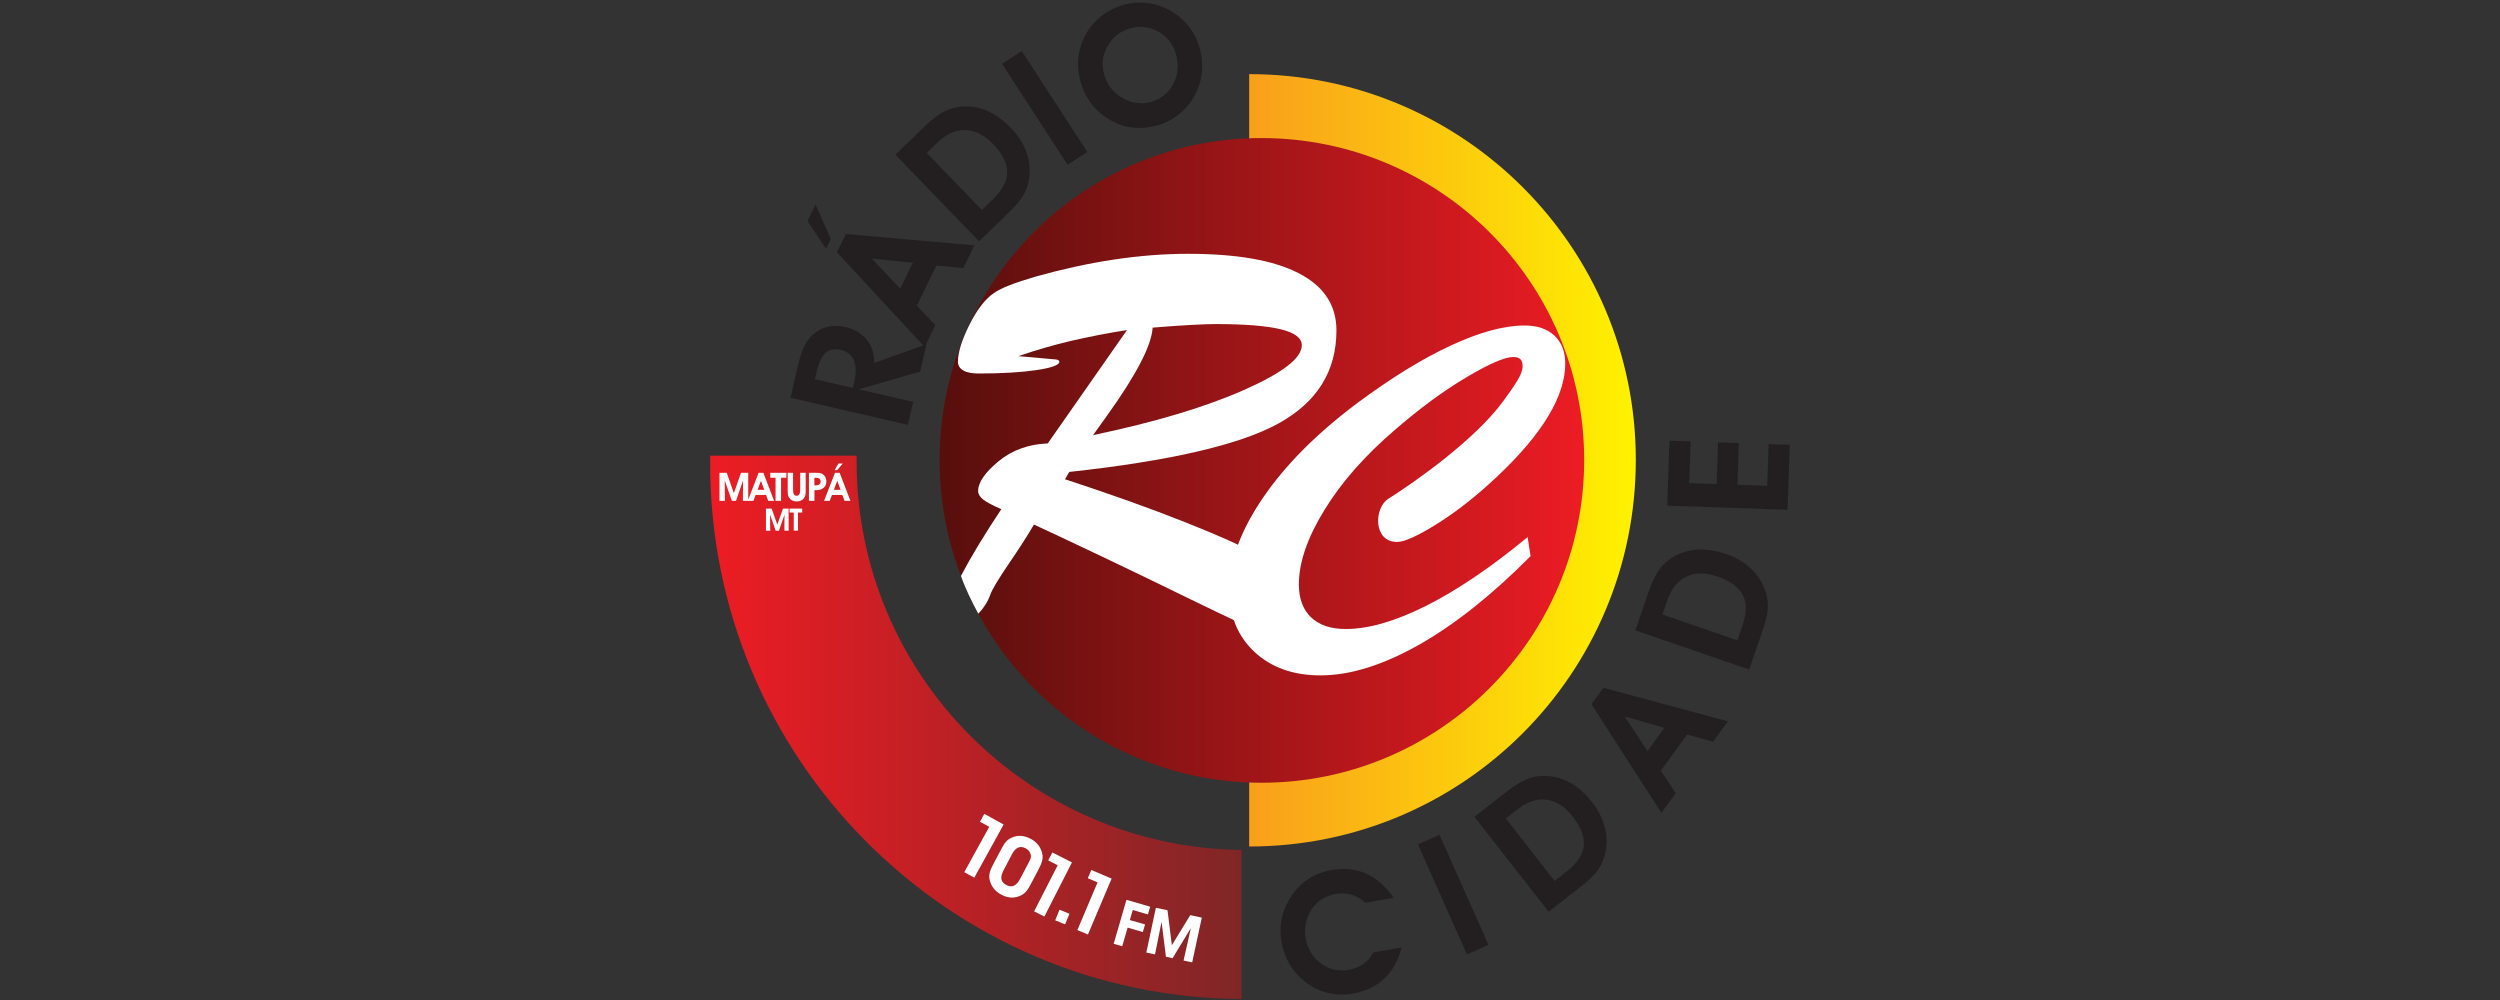
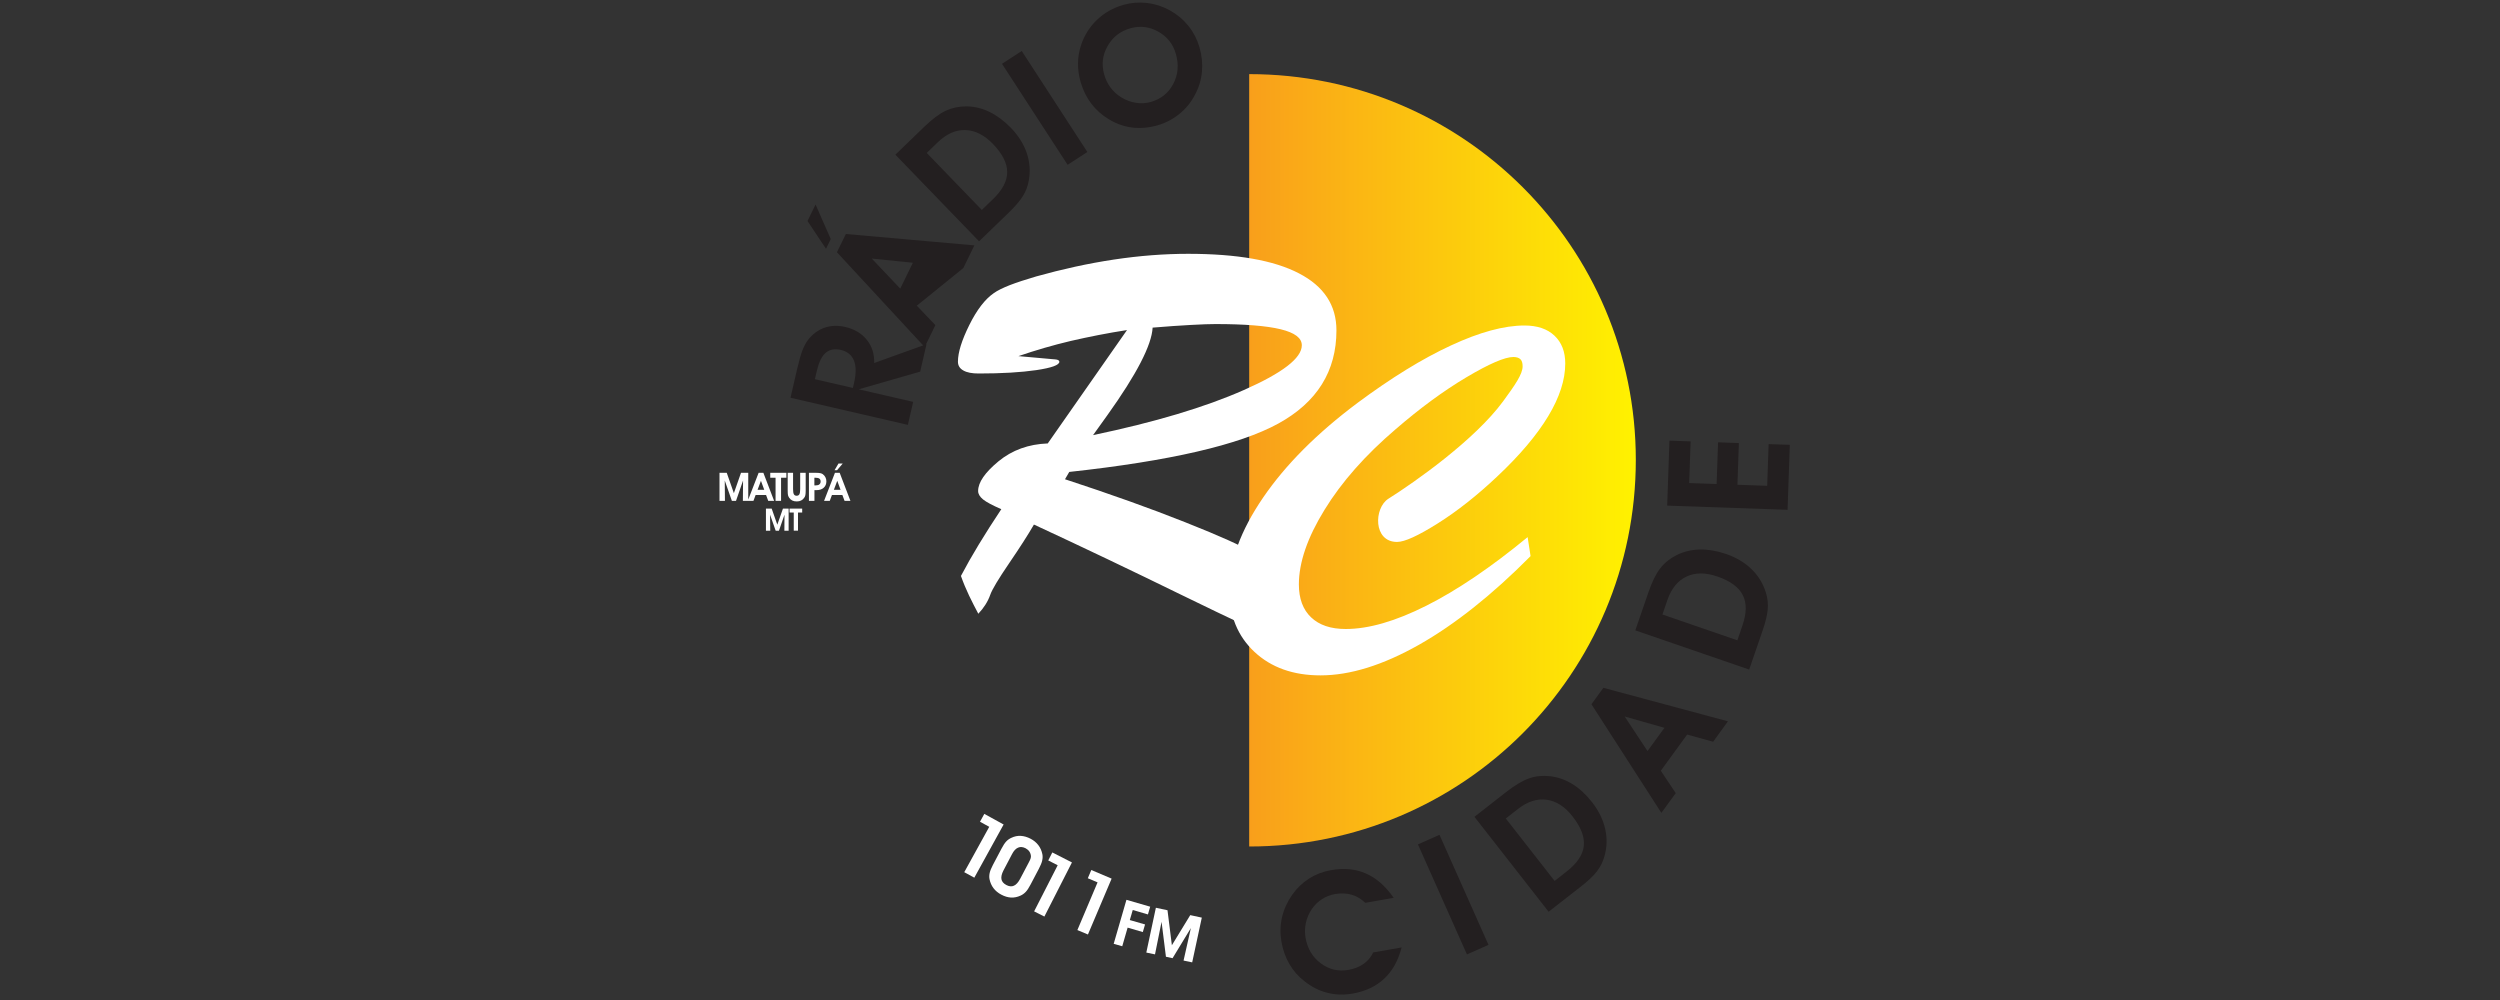
<svg xmlns="http://www.w3.org/2000/svg" xmlns:xlink="http://www.w3.org/1999/xlink" version="1.1" id="Camada_1" x="0px" y="0px" viewBox="0 0 400 160" style="enable-background:new 0 0 400 160;" xml:space="preserve">
  <rect x="0" y="0" width="400" height="160" fill="#333333" stroke="none" />
  <style type="text/css">
	.st0{clip-path:url(#SVGID_2_);}
	.st1{clip-path:url(#SVGID_4_);fill:url(#SVGID_5_);}
	.st2{clip-path:url(#SVGID_7_);fill:url(#SVGID_8_);}
	.st3{clip-path:url(#SVGID_10_);fill:url(#SVGID_11_);}
	.st4{clip-path:url(#SVGID_2_);fill:#231F20;}
	.st5{clip-path:url(#SVGID_2_);fill:#FFFFFF;}
</style>
  <g>
    <g>
      <defs>
        <rect id="SVGID_1_" x="69.15" y="-12.39" width="261.69" height="185.04" />
      </defs>
      <clipPath id="SVGID_2_">
        <use xlink:href="#SVGID_1_" style="overflow:visible;" />
      </clipPath>
      <g class="st0">
        <defs>
          <path id="SVGID_3_" d="M199.87,135.44c34.2,0,61.86-27.66,61.86-61.86c0-34.06-27.66-61.72-61.86-61.72L199.87,135.44z" />
        </defs>
        <clipPath id="SVGID_4_">
          <use xlink:href="#SVGID_3_" style="overflow:visible;" />
        </clipPath>
        <linearGradient id="SVGID_5_" gradientUnits="userSpaceOnUse" x1="261.735" y1="73.652" x2="199.875" y2="73.652">
          <stop offset="0" style="stop-color:#FFF200" />
          <stop offset="1" style="stop-color:#F99F1B" />
        </linearGradient>
        <rect x="199.87" y="11.86" class="st1" width="61.86" height="123.58" />
      </g>
      <g class="st0">
        <defs>
          <path id="SVGID_6_" d="M137.06,73.86l0-0.95l-23.44,0c0,0.41,0,0.82,0,1.23c0,47.14,38.01,85.43,85.02,85.7v-23.85      C164.58,135.58,137.06,107.92,137.06,73.86" />
        </defs>
        <clipPath id="SVGID_7_">
          <use xlink:href="#SVGID_6_" style="overflow:visible;" />
        </clipPath>
        <linearGradient id="SVGID_8_" gradientUnits="userSpaceOnUse" x1="113.625" y1="116.368" x2="198.648" y2="116.368">
          <stop offset="0" style="stop-color:#ED1C24" />
          <stop offset="1" style="stop-color:#802626" />
        </linearGradient>
-         <rect x="113.63" y="72.9" class="st2" width="85.02" height="86.93" />
      </g>
      <g class="st0">
        <defs>
          <path id="SVGID_9_" d="M201.83,125.24c28.48,0,51.64-23.16,51.64-51.64c0-28.48-23.16-51.51-51.64-51.51      c-28.48,0-51.5,23.03-51.5,51.51C150.33,102.07,173.35,125.24,201.83,125.24" />
        </defs>
        <clipPath id="SVGID_10_">
          <use xlink:href="#SVGID_9_" style="overflow:visible;" />
        </clipPath>
        <linearGradient id="SVGID_11_" gradientUnits="userSpaceOnUse" x1="150.326" y1="73.665" x2="253.471" y2="73.665">
          <stop offset="0" style="stop-color:#560F0C" />
          <stop offset="1" style="stop-color:#ED1C24" />
        </linearGradient>
-         <rect x="150.33" y="22.09" class="st3" width="103.15" height="103.15" />
      </g>
-       <path class="st4" d="M172.9,13.13c-0.29-1.02-0.43-2.01-0.42-3c0.01-0.98,0.17-1.94,0.48-2.89c0.53-1.6,1.39-2.95,2.56-4.07    c1.17-1.12,2.58-1.92,4.22-2.39c1.23-0.35,2.48-0.45,3.76-0.31c1.28,0.15,2.5,0.54,3.65,1.17c1.19,0.66,2.19,1.5,3,2.51    c0.81,1.01,1.4,2.16,1.77,3.43c0.38,1.32,0.51,2.63,0.39,3.92c-0.12,1.29-0.49,2.51-1.12,3.67c-0.62,1.2-1.45,2.22-2.49,3.06    c-1.04,0.84-2.2,1.45-3.49,1.82c-1.38,0.4-2.72,0.51-4.03,0.36c-1.3-0.16-2.54-0.59-3.72-1.3c-1.13-0.67-2.08-1.51-2.85-2.52    C173.85,15.59,173.28,14.43,172.9,13.13 M176.67,11.92c0.23,0.8,0.57,1.5,1.03,2.11c0.46,0.61,1.03,1.13,1.71,1.55    c0.75,0.45,1.53,0.75,2.35,0.87c0.82,0.13,1.61,0.08,2.38-0.14c1.62-0.47,2.82-1.43,3.59-2.9c0.77-1.47,0.9-3.06,0.41-4.78    c-0.45-1.58-1.39-2.77-2.82-3.57c-1.43-0.8-2.92-0.97-4.47-0.53c-1.62,0.46-2.83,1.41-3.64,2.85    C176.39,8.82,176.22,10.33,176.67,11.92z M170.82,26.37l-10.5-16.16l3.16-2.05l10.5,16.16L170.82,26.37z M161.36,34.06l-4.71,4.55    l-13.39-13.86l4.64-4.48c1.26-1.21,2.38-2.06,3.39-2.54c1-0.47,2.1-0.71,3.29-0.71c1.27,0,2.5,0.29,3.71,0.87    c1.2,0.58,2.35,1.43,3.44,2.55c1.21,1.25,2.06,2.6,2.55,4.05c0.49,1.45,0.6,2.92,0.32,4.43c-0.15,0.86-0.46,1.68-0.93,2.44    C163.19,32.14,162.42,33.03,161.36,34.06z M158.9,31.84c1.5-1.45,2.26-2.89,2.25-4.31c0-1.42-0.76-2.92-2.27-4.49    c-1.39-1.44-2.86-2.18-4.41-2.23c-1.55-0.05-3.02,0.6-4.42,1.95l-1.77,1.71l8.81,9.12L158.9,31.84z M132.16,39.81l-2.96-4.45    l1.29-2.64l2.43,5.53L132.16,39.81z M146.69,48.91l2.97,3.11l-1.71,3.51l-14.04-15.17l1.43-2.92l20.56,1.82l-1.77,3.63l-4.3-0.41    L146.69,48.91z M146.06,42.04l-6.58-0.67l4.56,4.81L146.06,42.04z M146.11,64.3l-0.85,3.68l-18.78-4.34l1.03-4.46    c0.33-1.42,0.62-2.46,0.88-3.13c0.26-0.67,0.56-1.22,0.89-1.66c0.74-0.95,1.63-1.6,2.65-1.96c1.02-0.35,2.13-0.39,3.34-0.11    c1.45,0.34,2.59,1.02,3.42,2.05c0.83,1.03,1.22,2.27,1.18,3.71l8.37-3.01l-1.01,4.39l-9.84,2.83L146.11,64.3z M136.46,62.07    l0.19-0.81c0.34-1.48,0.34-2.68-0.02-3.57c-0.36-0.89-1.05-1.46-2.09-1.7c-0.99-0.23-1.8-0.08-2.43,0.46    c-0.62,0.53-1.09,1.49-1.41,2.86l-0.32,1.36L136.46,62.07z" />
+       <path class="st4" d="M172.9,13.13c-0.29-1.02-0.43-2.01-0.42-3c0.01-0.98,0.17-1.94,0.48-2.89c0.53-1.6,1.39-2.95,2.56-4.07    c1.17-1.12,2.58-1.92,4.22-2.39c1.23-0.35,2.48-0.45,3.76-0.31c1.28,0.15,2.5,0.54,3.65,1.17c1.19,0.66,2.19,1.5,3,2.51    c0.81,1.01,1.4,2.16,1.77,3.43c0.38,1.32,0.51,2.63,0.39,3.92c-0.12,1.29-0.49,2.51-1.12,3.67c-0.62,1.2-1.45,2.22-2.49,3.06    c-1.04,0.84-2.2,1.45-3.49,1.82c-1.38,0.4-2.72,0.51-4.03,0.36c-1.3-0.16-2.54-0.59-3.72-1.3c-1.13-0.67-2.08-1.51-2.85-2.52    C173.85,15.59,173.28,14.43,172.9,13.13 M176.67,11.92c0.23,0.8,0.57,1.5,1.03,2.11c0.46,0.61,1.03,1.13,1.71,1.55    c0.75,0.45,1.53,0.75,2.35,0.87c0.82,0.13,1.61,0.08,2.38-0.14c1.62-0.47,2.82-1.43,3.59-2.9c0.77-1.47,0.9-3.06,0.41-4.78    c-0.45-1.58-1.39-2.77-2.82-3.57c-1.43-0.8-2.92-0.97-4.47-0.53c-1.62,0.46-2.83,1.41-3.64,2.85    C176.39,8.82,176.22,10.33,176.67,11.92z M170.82,26.37l-10.5-16.16l3.16-2.05l10.5,16.16L170.82,26.37z M161.36,34.06l-4.71,4.55    l-13.39-13.86l4.64-4.48c1.26-1.21,2.38-2.06,3.39-2.54c1-0.47,2.1-0.71,3.29-0.71c1.27,0,2.5,0.29,3.71,0.87    c1.2,0.58,2.35,1.43,3.44,2.55c1.21,1.25,2.06,2.6,2.55,4.05c0.49,1.45,0.6,2.92,0.32,4.43c-0.15,0.86-0.46,1.68-0.93,2.44    C163.19,32.14,162.42,33.03,161.36,34.06z M158.9,31.84c1.5-1.45,2.26-2.89,2.25-4.31c0-1.42-0.76-2.92-2.27-4.49    c-1.39-1.44-2.86-2.18-4.41-2.23c-1.55-0.05-3.02,0.6-4.42,1.95l-1.77,1.71l8.81,9.12L158.9,31.84z M132.16,39.81l-2.96-4.45    l1.29-2.64l2.43,5.53L132.16,39.81z M146.69,48.91l2.97,3.11l-1.71,3.51l-14.04-15.17l1.43-2.92l20.56,1.82l-1.77,3.63L146.69,48.91z M146.06,42.04l-6.58-0.67l4.56,4.81L146.06,42.04z M146.11,64.3l-0.85,3.68l-18.78-4.34l1.03-4.46    c0.33-1.42,0.62-2.46,0.88-3.13c0.26-0.67,0.56-1.22,0.89-1.66c0.74-0.95,1.63-1.6,2.65-1.96c1.02-0.35,2.13-0.39,3.34-0.11    c1.45,0.34,2.59,1.02,3.42,2.05c0.83,1.03,1.22,2.27,1.18,3.71l8.37-3.01l-1.01,4.39l-9.84,2.83L146.11,64.3z M136.46,62.07    l0.19-0.81c0.34-1.48,0.34-2.68-0.02-3.57c-0.36-0.89-1.05-1.46-2.09-1.7c-0.99-0.23-1.8-0.08-2.43,0.46    c-0.62,0.53-1.09,1.49-1.41,2.86l-0.32,1.36L136.46,62.07z" />
      <path class="st4" d="M286.37,71.17l-0.36,10.4l-19.26-0.67l0.36-10.4l3.39,0.12l-0.23,6.67l4.39,0.15l0.23-6.67l3.33,0.12    l-0.23,6.67l4.76,0.17l0.23-6.67L286.37,71.17z M282,100.94l-2.13,6.19l-18.22-6.27l2.1-6.1c0.57-1.65,1.19-2.92,1.87-3.8    c0.67-0.88,1.54-1.59,2.61-2.13c1.13-0.57,2.36-0.87,3.7-0.91c1.33-0.03,2.74,0.2,4.22,0.71c1.65,0.57,3.02,1.38,4.11,2.45    c1.1,1.07,1.86,2.33,2.3,3.8c0.26,0.84,0.35,1.7,0.28,2.6C282.76,98.4,282.48,99.54,282,100.94z M278.79,100.08    c0.68-1.97,0.7-3.6,0.05-4.87c-0.64-1.27-2-2.26-4.06-2.97c-1.89-0.65-3.54-0.65-4.94,0.01c-1.4,0.66-2.42,1.91-3.05,3.74    l-0.8,2.33l11.99,4.13L278.79,100.08z M265.73,123.32l2.39,3.58l-2.3,3.16l-11.19-17.38l1.91-2.63l19.93,5.36l-2.37,3.27    l-4.16-1.15L265.73,123.32z M266.31,116.45l-6.36-1.81l3.65,5.53L266.31,116.45z M252.94,141.85l-5.16,4.03l-11.87-15.19    l5.08-3.97c1.38-1.08,2.59-1.8,3.63-2.17c1.04-0.37,2.16-0.49,3.35-0.36c1.26,0.14,2.46,0.55,3.6,1.25    c1.14,0.7,2.19,1.67,3.15,2.9c1.07,1.37,1.78,2.81,2.11,4.3c0.34,1.49,0.29,2.97-0.14,4.44c-0.24,0.84-0.63,1.62-1.18,2.33    C254.96,140.13,254.11,140.94,252.94,141.85z M250.72,139.39c1.64-1.29,2.54-2.64,2.69-4.05c0.15-1.41-0.45-2.98-1.79-4.7    c-1.23-1.58-2.62-2.47-4.15-2.68c-1.54-0.21-3.07,0.28-4.6,1.48l-1.94,1.52l7.81,9.99L250.72,139.39z M234.71,152.71l-7.84-17.61    l3.45-1.53l7.84,17.61L234.71,152.71z M222.99,143.65l-4.54,0.8c-0.67-0.63-1.4-1.07-2.21-1.3c-0.81-0.23-1.68-0.27-2.63-0.1    c-0.77,0.13-1.47,0.41-2.1,0.82c-0.64,0.41-1.17,0.93-1.61,1.57c-0.46,0.67-0.78,1.41-0.96,2.22c-0.17,0.81-0.19,1.6-0.05,2.4    c0.31,1.74,1.12,3.1,2.45,4.08c1.32,0.98,2.79,1.33,4.41,1.04c0.93-0.16,1.74-0.48,2.42-0.96c0.68-0.48,1.19-1.09,1.54-1.83    l4.55-0.8c-0.54,2.1-1.47,3.76-2.78,4.99c-1.31,1.23-2.99,2.03-5.04,2.39c-1.42,0.25-2.78,0.21-4.09-0.13    c-1.3-0.33-2.52-0.95-3.67-1.87c-0.97-0.75-1.76-1.66-2.38-2.73c-0.62-1.07-1.04-2.25-1.27-3.56c-0.23-1.32-0.2-2.62,0.09-3.9    c0.29-1.27,0.84-2.48,1.64-3.63c0.76-1.07,1.66-1.93,2.71-2.59c1.04-0.67,2.21-1.11,3.51-1.34c2.08-0.37,3.94-0.19,5.59,0.55    C220.22,140.49,221.69,141.79,222.99,143.65z" />
      <polygon class="st5" points="184.8,152.7 183.41,152.41 184.94,145.24 186.8,145.64 187.5,151.24 190.44,146.42 192.29,146.82     190.75,153.98 189.37,153.69 190.54,148.49 187.61,153.31 186.55,153.08 185.85,147.49   " />
      <polygon class="st5" points="178.19,151.01 180.23,143.97 184.03,145.07 183.67,146.31 181.24,145.6 180.77,147.21 183.21,147.91     182.85,149.13 180.42,148.42 179.56,151.4   " />
      <polygon class="st5" points="174.07,149.52 172.38,148.81 175.61,141.18 174.05,140.52 174.61,139.2 177.86,140.58   " />
-       <rect x="169.13" y="145.93" transform="matrix(0.377 -0.926 0.926 0.377 -30.061 248.85)" class="st5" width="1.83" height="1.71" />
      <polygon class="st5" points="167.1,146.65 165.46,145.82 169.23,138.44 167.72,137.67 168.37,136.39 171.51,137.99   " />
      <path class="st5" d="M161.92,136.67l-1.36,2.59c-0.29,0.56-0.4,1.03-0.33,1.41c0.07,0.38,0.33,0.69,0.78,0.93    c0.45,0.24,0.86,0.28,1.22,0.11c0.36-0.16,0.69-0.53,1-1.11l1.4-2.66c0.13-0.24,0.21-0.43,0.26-0.57    c0.04-0.13,0.06-0.26,0.06-0.38c-0.02-0.27-0.1-0.51-0.24-0.73c-0.15-0.22-0.35-0.39-0.6-0.53c-0.44-0.23-0.85-0.27-1.21-0.11    C162.53,135.77,162.2,136.12,161.92,136.67 M160.23,135.8c0.28-0.54,0.54-0.93,0.77-1.17c0.23-0.25,0.51-0.44,0.82-0.58    c0.5-0.24,1-0.34,1.51-0.31c0.51,0.03,1.03,0.18,1.57,0.46c0.5,0.26,0.92,0.61,1.24,1.03c0.32,0.42,0.53,0.91,0.64,1.45    c0.06,0.31,0.05,0.65-0.03,1.01c-0.08,0.36-0.26,0.79-0.52,1.29l-1.34,2.55c-0.28,0.54-0.54,0.93-0.78,1.18    c-0.24,0.25-0.51,0.45-0.83,0.59c-0.5,0.23-1,0.33-1.51,0.31c-0.51-0.03-1.03-0.18-1.57-0.47c-0.5-0.26-0.92-0.61-1.24-1.03    c-0.32-0.42-0.53-0.91-0.64-1.45c-0.06-0.31-0.05-0.65,0.03-1c0.08-0.36,0.26-0.78,0.52-1.28L160.23,135.8z" />
      <polygon class="st5" points="155.89,140.43 154.28,139.55 158.28,132.29 156.8,131.48 157.49,130.22 160.58,131.92   " />
      <path class="st5" d="M128.35,81.38v0.62h-0.67v2.91H127v-2.91h-0.67v-0.62H128.35z M123.24,84.92h-0.69v-3.54h0.92l0.9,2.57    l0.9-2.57h0.91v3.54h-0.68l0.02-2.57l-0.89,2.57h-0.52l-0.9-2.57L123.24,84.92z M133.53,75.23l0.63-1.07h0.68l-0.91,1.07H133.53z     M133.11,79.2l-0.35,0.94h-0.91l1.74-4.49h0.76l1.72,4.49h-0.94l-0.35-0.94H133.11z M134.49,78.37l-0.53-1.44l-0.54,1.44H134.49z     M130.31,80.14h-0.88v-4.49h1.12c0.28,0,0.51,0.02,0.67,0.05c0.16,0.03,0.29,0.08,0.4,0.15c0.19,0.13,0.33,0.29,0.44,0.5    c0.11,0.21,0.16,0.43,0.16,0.66c0,0.43-0.14,0.77-0.43,1.03c-0.28,0.26-0.67,0.38-1.15,0.38h-0.33V80.14z M130.31,77.66h0.23    c0.25,0,0.43-0.05,0.56-0.16c0.13-0.11,0.2-0.26,0.2-0.45c0-0.2-0.06-0.36-0.19-0.46c-0.13-0.1-0.32-0.15-0.58-0.15h-0.23V77.66z     M126.01,75.65h0.88v2.59c0,0.4,0.04,0.68,0.13,0.84c0.09,0.16,0.23,0.24,0.44,0.24c0.21,0,0.35-0.08,0.44-0.24    c0.09-0.16,0.13-0.44,0.13-0.84v-2.59h0.88v2.85c0,0.32-0.02,0.55-0.05,0.71c-0.03,0.16-0.09,0.3-0.18,0.42    c-0.14,0.21-0.31,0.36-0.5,0.45c-0.2,0.1-0.43,0.15-0.71,0.15c-0.28,0-0.51-0.05-0.71-0.15c-0.2-0.1-0.37-0.25-0.5-0.45    c-0.08-0.12-0.14-0.25-0.18-0.4c-0.03-0.15-0.05-0.39-0.05-0.73V75.65z M125.82,75.65v0.79h-0.85v3.7h-0.88v-3.7h-0.85v-0.79    H125.82z M120.9,79.2l-0.35,0.94h-0.91l1.74-4.49h0.76l1.72,4.49h-0.94l-0.35-0.94H120.9z M122.28,78.37l-0.53-1.44l-0.54,1.44    H122.28z M115.99,80.14h-0.87v-4.49h1.16l1.14,3.26l1.14-3.26h1.16v4.49h-0.86l0.03-3.26l-1.13,3.26h-0.66l-1.14-3.26    L115.99,80.14z" />
      <path class="st5" d="M174.89,69.62c9.88-2.07,17.92-4.47,24.11-7.21c6.19-2.73,9.29-5.11,9.29-7.17c0-1.16-1.13-2.01-3.39-2.56    c-2.26-0.55-5.73-0.83-10.42-0.83c-0.87,0-2.18,0.04-3.94,0.14c-1.76,0.1-3.8,0.23-6.12,0.43c-0.15,2.8-2.56,7.46-7.22,13.98    C176.2,67.8,175.43,68.87,174.89,69.62 M165.43,83.93c-0.94,1.63-2.26,3.68-3.97,6.19c-1.71,2.51-2.72,4.19-3.02,5.05    c-0.38,1.08-1.03,2.1-1.91,3.03c-1.05-1.99-1.99-3.8-2.78-6.05c1.65-3.15,3.81-6.7,6.46-10.68c-1.42-0.62-2.4-1.14-2.92-1.56    c-0.52-0.43-0.79-0.87-0.79-1.35c0-1.38,1.09-2.96,3.27-4.76c2.18-1.79,4.81-2.74,7.87-2.85l12.68-18.14    c-3.12,0.48-6.11,1.08-8.99,1.74c-2.87,0.68-5.65,1.49-8.38,2.43l5.38,0.48c0.11,0,0.28,0.01,0.48,0.04    c0.44,0.03,0.66,0.15,0.69,0.37c0,0.54-1.23,0.98-3.69,1.35c-2.47,0.36-5.54,0.54-9.22,0.54c-1.06,0-1.87-0.15-2.45-0.48    c-0.58-0.32-0.87-0.79-0.87-1.41c0-1.48,0.61-3.43,1.82-5.87c1.21-2.44,2.52-4.14,3.92-5.1c0.57-0.41,1.42-0.83,2.56-1.28    c1.14-0.44,2.55-0.9,4.22-1.39c4.18-1.17,8.31-2.08,12.43-2.7c4.12-0.62,8.08-0.92,11.87-0.92c7.8,0,13.72,1.03,17.73,3.12    c4.01,2.07,6.01,5.11,6.01,9.13c0,6.53-3.1,11.51-9.32,14.92c-6.22,3.41-17.36,5.98-33.43,7.73l-0.68,1.17    c7.24,2.37,13.66,4.66,19.26,6.89c5.61,2.22,9.14,3.82,10.63,4.78c1.35,0.85,2.23,1.81,2.66,2.85c0.44,1.03,0.65,3.31,0.65,6.84    c0,1.21-0.12,2.05-0.39,2.51c-0.25,0.45-0.68,0.69-1.27,0.69c-0.32,0-4.55-1.99-12.67-5.94    C181.16,91.33,173.22,87.54,165.43,83.93z" />
      <path class="st5" d="M244.42,85.94l0.47,3.04c-6.15,6.2-12.12,10.94-17.88,14.2c-5.76,3.25-11,4.88-15.73,4.88    c-4.37,0-7.9-1.26-10.58-3.77c-2.68-2.51-4.02-5.8-4.02-9.87c0-4.58,1.8-9.51,5.4-14.78c3.6-5.28,8.64-10.33,15.14-15.19    c5.39-4,10.37-7.07,14.94-9.18c4.58-2.13,8.5-3.19,11.75-3.19c2.06,0,3.66,0.54,4.81,1.63c1.15,1.09,1.72,2.57,1.72,4.45    c0,2.61-0.91,5.42-2.73,8.44c-1.83,3.03-4.55,6.25-8.17,9.65c-3.19,3.01-6.35,5.51-9.49,7.49c-3.15,1.98-5.31,2.97-6.52,2.97    c-3.85,0-3.71-5.44-1.39-6.91c4.25-2.68,13.8-9.39,18.35-15.58c1.93-2.63,3.13-4.37,3.13-5.61c0-0.53-0.12-0.91-0.36-1.14    c-0.25-0.23-0.62-0.35-1.12-0.35c-1.37,0-3.89,1.09-7.54,3.26c-3.65,2.17-7.4,4.93-11.29,8.29c-4.86,4.15-8.65,8.44-11.38,12.89    c-2.74,4.44-4.11,8.43-4.11,11.95c0,2.26,0.65,4.03,1.95,5.26c1.31,1.25,3.15,1.87,5.55,1.87c3.67,0,7.97-1.25,12.9-3.73    C233.15,94.43,238.55,90.77,244.42,85.94" />
    </g>
  </g>
</svg>